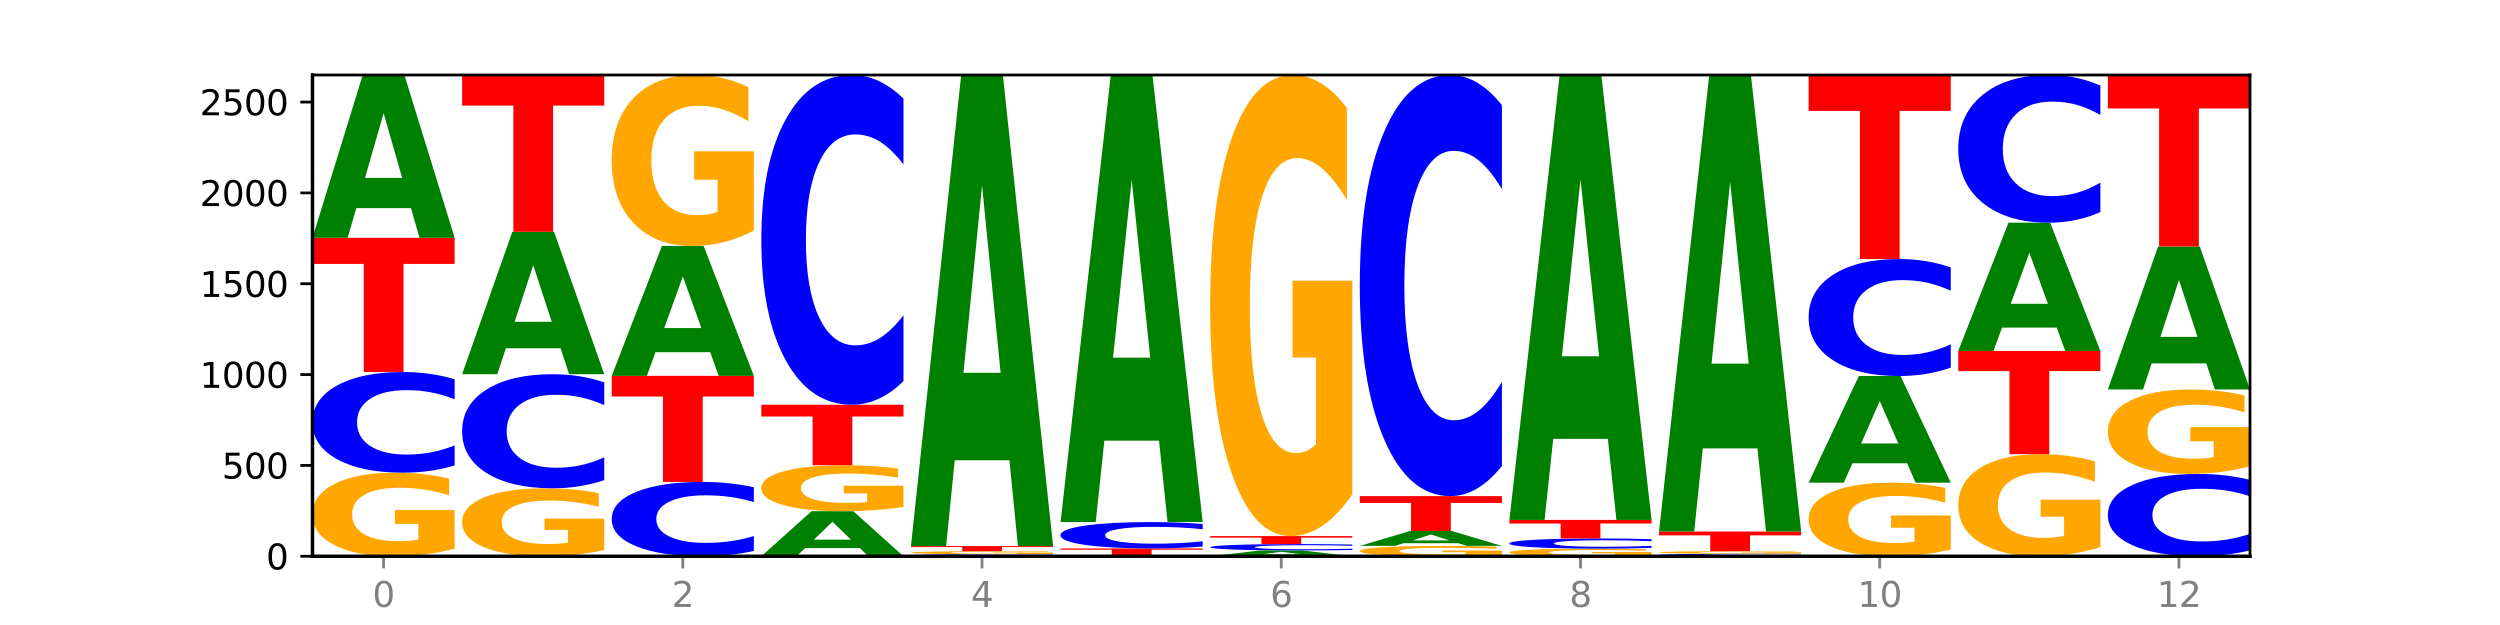
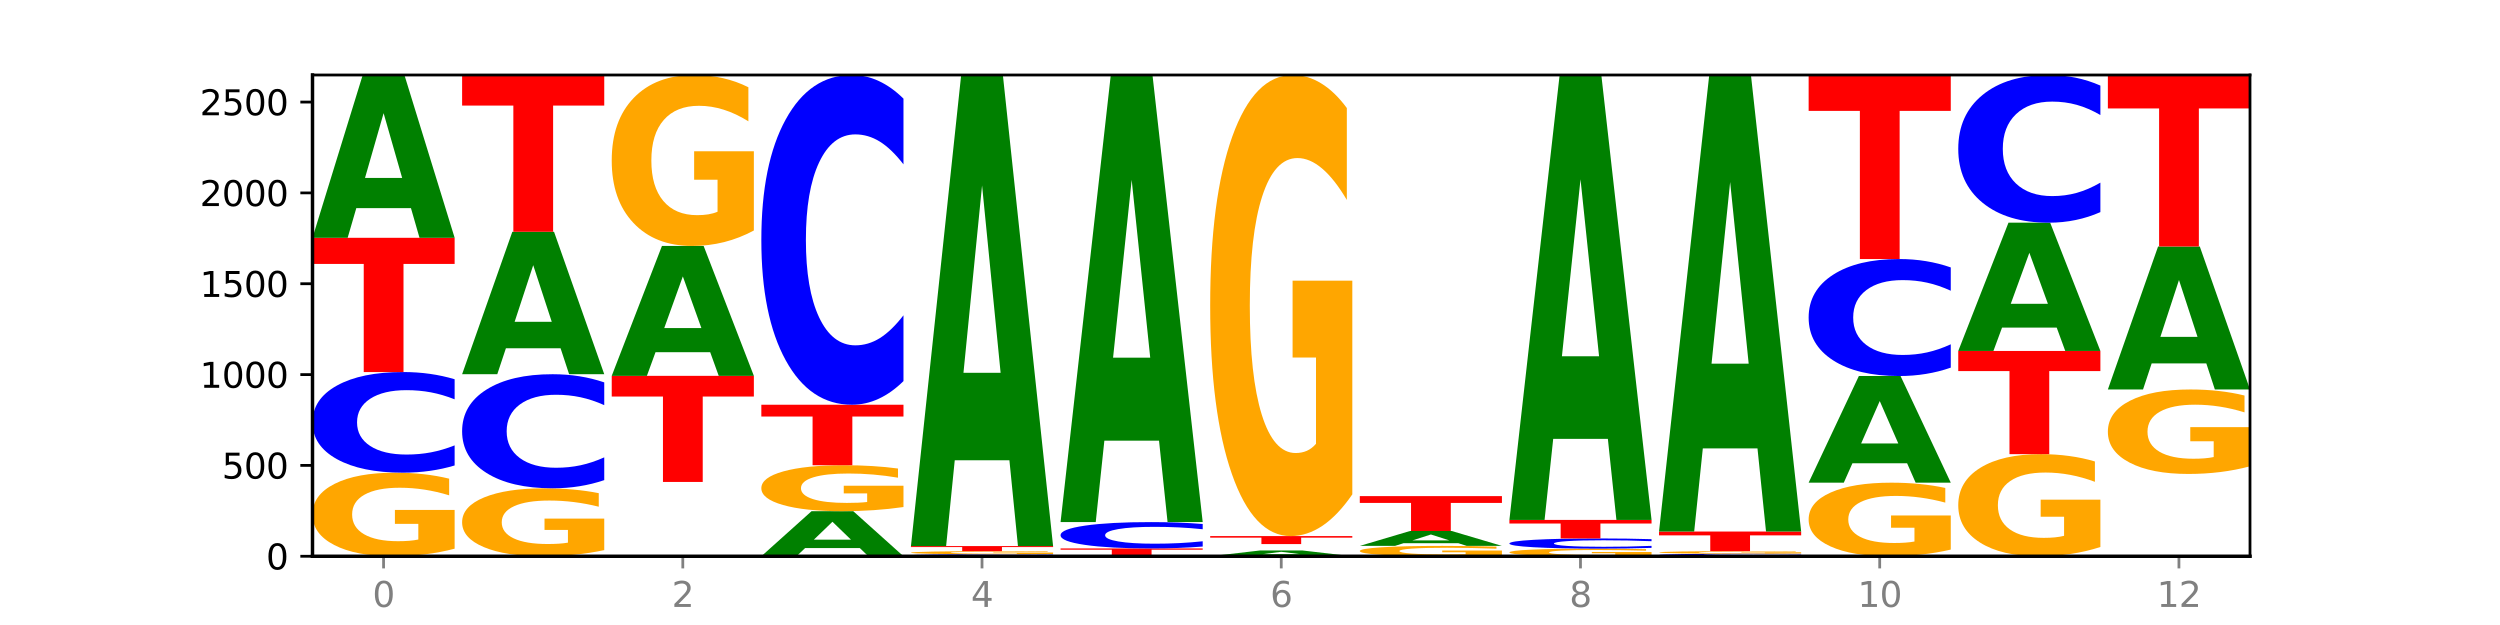
<svg xmlns="http://www.w3.org/2000/svg" xmlns:xlink="http://www.w3.org/1999/xlink" width="720pt" height="180pt" viewBox="0 0 720 180" version="1.1">
  <defs>
    <style type="text/css">*{stroke-linejoin: round; stroke-linecap: butt}</style>
  </defs>
  <g id="figure_1">
    <g id="patch_1">
      <path d="M 0 180  L 720 180  L 720 0  L 0 0  z " style="fill: #ffffff" />
    </g>
    <g id="axes_1">
      <g id="patch_2">
        <path d="M 90 160.2  L 648 160.2  L 648 21.6  L 90 21.6  z " style="fill: #ffffff" />
      </g>
      <g id="line2d_1">
        <path d="M 90 160.2  L 648 160.2  " clip-path="url(#pb0081d7d45)" style="fill: none; stroke: #000000; stroke-width: 0.5; stroke-linecap: square" />
      </g>
      <g id="patch_3">
        <path d="M 130.934 158.022  Q 126.806 159.111 122.366 159.658  Q 117.926 160.2 113.192 160.2  Q 102.495 160.2 96.247 156.958  Q 90 153.717 90 148.173  Q 90 142.565 96.358 139.349  Q 102.724 136.132 113.797 136.132  Q 118.063 136.132 121.971 136.57  Q 125.889 137.002 129.356 137.857  L 129.356 142.655  Q 125.779 141.556 122.237 141.014  Q 118.696 140.467 115.137 140.467  Q 108.55 140.467 104.981 142.466  Q 101.412 144.46 101.412 148.173  Q 101.412 151.853 104.853 153.861  Q 108.293 155.865 114.623 155.865  Q 116.348 155.865 117.825 155.75  Q 119.302 155.631 120.476 155.382  L 120.476 150.878  L 113.733 150.878  L 113.733 146.866  L 130.934 146.866  L 130.934 158.022  z " clip-path="url(#pb0081d7d45)" style="fill: #ffa600" />
      </g>
      <g id="patch_4">
        <path d="M 130.934 134.054  Q 127.51 135.084 123.808 135.605  Q 120.105 136.132 116.073 136.132  Q 104.047 136.132 97.024 132.228  Q 90 128.324 90 121.648  Q 90 114.948 97.024 111.05  Q 104.047 107.146 116.073 107.146  Q 120.105 107.146 123.808 107.673  Q 127.51 108.194 130.934 109.224  L 130.934 115.002  Q 127.479 113.636 124.127 113.002  Q 120.776 112.367 117.073 112.367  Q 110.431 112.367 106.625 114.84  Q 102.83 117.307 102.83 121.648  Q 102.83 125.971 106.625 128.444  Q 110.431 130.911 117.073 130.911  Q 120.776 130.911 124.127 130.276  Q 127.479 129.635 130.934 128.27  L 130.934 134.054  z " clip-path="url(#pb0081d7d45)" style="fill: #0000ff" />
      </g>
      <g id="patch_5">
        <path d="M 90 68.48  L 130.934 68.48  L 130.934 76.021  L 116.208 76.021  L 116.208 107.146  L 104.755 107.146  L 104.755 76.021  L 90 76.021  L 90 68.48  z " clip-path="url(#pb0081d7d45)" style="fill: #ff0000" />
      </g>
      <g id="patch_6">
        <path d="M 118.355 59.94  L 102.613 59.94  L 100.127 68.48  L 90 68.48  L 104.462 21.6  L 116.472 21.6  L 130.934 68.48  L 120.816 68.48  L 118.355 59.94  z M 105.123 51.239  L 115.819 51.239  L 110.48 32.592  L 105.123 51.239  z " clip-path="url(#pb0081d7d45)" style="fill: #008000" />
      </g>
      <g id="patch_7">
        <path d="M 174.023 158.43  Q 169.895 159.315 165.455 159.759  Q 161.014 160.2 156.281 160.2  Q 145.584 160.2 139.336 157.564  Q 133.089 154.929 133.089 150.422  Q 133.089 145.862 139.446 143.247  Q 145.813 140.632 156.886 140.632  Q 161.152 140.632 165.06 140.987  Q 168.977 141.339 172.445 142.034  L 172.445 145.935  Q 168.867 145.042 165.326 144.601  Q 161.785 144.157 158.226 144.157  Q 151.639 144.157 148.07 145.781  Q 144.501 147.402 144.501 150.422  Q 144.501 153.413 147.941 155.046  Q 151.382 156.675 157.712 156.675  Q 159.437 156.675 160.914 156.582  Q 162.391 156.485 163.565 156.283  L 163.565 152.621  L 156.822 152.621  L 156.822 149.359  L 174.023 149.359  L 174.023 158.43  z " clip-path="url(#pb0081d7d45)" style="fill: #ffa600" />
      </g>
      <g id="patch_8">
        <path d="M 174.023 138.276  Q 170.599 139.444 166.897 140.034  Q 163.194 140.632 159.161 140.632  Q 147.136 140.632 140.112 136.206  Q 133.089 131.781 133.089 124.213  Q 133.089 116.618 140.112 112.199  Q 147.136 107.774 159.161 107.774  Q 163.194 107.774 166.897 108.371  Q 170.599 108.962 174.023 110.129  L 174.023 116.679  Q 170.568 115.131 167.216 114.412  Q 163.864 113.692 160.162 113.692  Q 153.52 113.692 149.714 116.496  Q 145.919 119.292 145.919 124.213  Q 145.919 129.113 149.714 131.917  Q 153.52 134.713 160.162 134.713  Q 163.864 134.713 167.216 133.994  Q 170.568 133.267 174.023 131.72  L 174.023 138.276  z " clip-path="url(#pb0081d7d45)" style="fill: #0000ff" />
      </g>
      <g id="patch_9">
        <path d="M 161.444 100.301  L 145.701 100.301  L 143.216 107.774  L 133.089 107.774  L 147.551 66.754  L 159.561 66.754  L 174.023 107.774  L 163.905 107.774  L 161.444 100.301  z M 148.212 92.688  L 158.908 92.688  L 153.569 76.371  L 148.212 92.688  z " clip-path="url(#pb0081d7d45)" style="fill: #008000" />
      </g>
      <g id="patch_10">
        <path d="M 133.089 21.6  L 174.023 21.6  L 174.023 30.406  L 159.296 30.406  L 159.296 66.754  L 147.844 66.754  L 147.844 30.406  L 133.089 30.406  L 133.089 21.6  z " clip-path="url(#pb0081d7d45)" style="fill: #ff0000" />
      </g>
      <g id="patch_11">
-         <path d="M 217.112 158.666  Q 213.688 159.426 209.985 159.811  Q 206.283 160.2 202.25 160.2  Q 190.225 160.2 183.201 157.318  Q 176.178 154.436 176.178 149.507  Q 176.178 144.56 183.201 141.683  Q 190.225 138.8 202.25 138.8  Q 206.283 138.8 209.985 139.189  Q 213.688 139.574 217.112 140.334  L 217.112 144.6  Q 213.657 143.592 210.305 143.124  Q 206.953 142.655 203.251 142.655  Q 196.609 142.655 192.803 144.481  Q 189.008 146.302 189.008 149.507  Q 189.008 152.698 192.803 154.524  Q 196.609 156.345 203.251 156.345  Q 206.953 156.345 210.305 155.877  Q 213.657 155.404 217.112 154.396  L 217.112 158.666  z " clip-path="url(#pb0081d7d45)" style="fill: #0000ff" />
-       </g>
+         </g>
      <g id="patch_12">
        <path d="M 176.178 108.245  L 217.112 108.245  L 217.112 114.204  L 202.385 114.204  L 202.385 138.8  L 190.933 138.8  L 190.933 114.204  L 176.178 114.204  L 176.178 108.245  z " clip-path="url(#pb0081d7d45)" style="fill: #ff0000" />
      </g>
      <g id="patch_13">
        <path d="M 204.533 101.43  L 188.79 101.43  L 186.304 108.245  L 176.178 108.245  L 190.64 70.835  L 202.65 70.835  L 217.112 108.245  L 206.993 108.245  L 204.533 101.43  z M 191.301 94.486  L 201.997 94.486  L 196.657 79.606  L 191.301 94.486  z " clip-path="url(#pb0081d7d45)" style="fill: #008000" />
      </g>
      <g id="patch_14">
        <path d="M 217.112 66.38  Q 212.984 68.607 208.543 69.726  Q 204.103 70.835 199.369 70.835  Q 188.673 70.835 182.425 64.204  Q 176.178 57.573 176.178 46.233  Q 176.178 34.76 182.535 28.18  Q 188.902 21.6 199.975 21.6  Q 204.241 21.6 208.149 22.495  Q 212.066 23.38 215.534 25.129  L 215.534 34.943  Q 211.956 32.696 208.415 31.587  Q 204.874 30.469 201.314 30.469  Q 194.727 30.469 191.159 34.557  Q 187.59 38.635 187.59 46.233  Q 187.59 53.759 191.03 57.867  Q 194.471 61.966 200.801 61.966  Q 202.525 61.966 204.002 61.732  Q 205.479 61.488 206.654 60.98  L 206.654 51.765  L 199.911 51.765  L 199.911 43.558  L 217.112 43.558  L 217.112 66.38  z " clip-path="url(#pb0081d7d45)" style="fill: #ffa600" />
      </g>
      <g id="patch_15">
        <path d="M 247.622 157.836  L 231.879 157.836  L 229.393 160.2  L 219.266 160.2  L 233.729 147.224  L 245.739 147.224  L 260.201 160.2  L 250.082 160.2  L 247.622 157.836  z M 234.39 155.428  L 245.086 155.428  L 239.746 150.267  L 234.39 155.428  z " clip-path="url(#pb0081d7d45)" style="fill: #008000" />
      </g>
      <g id="patch_16">
        <path d="M 260.201 146.027  Q 256.072 146.625 251.632 146.926  Q 247.192 147.224 242.458 147.224  Q 231.761 147.224 225.514 145.441  Q 219.266 143.659 219.266 140.61  Q 219.266 137.525 225.624 135.756  Q 231.991 133.987 243.064 133.987  Q 247.33 133.987 251.238 134.227  Q 255.155 134.465 258.623 134.936  L 258.623 137.574  Q 255.045 136.97 251.504 136.672  Q 247.963 136.371 244.403 136.371  Q 237.816 136.371 234.248 137.471  Q 230.679 138.567 230.679 140.61  Q 230.679 142.633 234.119 143.738  Q 237.559 144.84 243.889 144.84  Q 245.614 144.84 247.091 144.777  Q 248.568 144.711 249.742 144.575  L 249.742 142.097  L 243 142.097  L 243 139.89  L 260.201 139.89  L 260.201 146.027  z " clip-path="url(#pb0081d7d45)" style="fill: #ffa600" />
      </g>
      <g id="patch_17">
        <path d="M 219.266 116.564  L 260.201 116.564  L 260.201 119.962  L 245.474 119.962  L 245.474 133.987  L 234.022 133.987  L 234.022 119.962  L 219.266 119.962  L 219.266 116.564  z " clip-path="url(#pb0081d7d45)" style="fill: #ff0000" />
      </g>
      <g id="patch_18">
        <path d="M 260.201 109.757  Q 256.777 113.131 253.074 114.838  Q 249.372 116.564 245.339 116.564  Q 233.313 116.564 226.29 103.774  Q 219.266 90.984 219.266 69.111  Q 219.266 47.16 226.29 34.39  Q 233.313 21.6 245.339 21.6  Q 249.372 21.6 253.074 23.326  Q 256.777 25.033 260.201 28.407  L 260.201 47.337  Q 256.746 42.864 253.394 40.785  Q 250.042 38.706 246.339 38.706  Q 239.697 38.706 235.892 46.807  Q 232.096 54.889 232.096 69.111  Q 232.096 83.274 235.892 91.376  Q 239.697 99.458 246.339 99.458  Q 250.042 99.458 253.394 97.379  Q 256.746 95.28 260.201 90.807  L 260.201 109.757  z " clip-path="url(#pb0081d7d45)" style="fill: #0000ff" />
      </g>
      <g id="patch_19">
        <path d="M 303.29 160.159  Q 299.865 160.179 296.163 160.19  Q 292.46 160.2 288.428 160.2  Q 276.402 160.2 269.379 160.122  Q 262.355 160.045 262.355 159.912  Q 262.355 159.779 269.379 159.702  Q 276.402 159.624 288.428 159.624  Q 292.46 159.624 296.163 159.635  Q 299.865 159.645 303.29 159.666  L 303.29 159.78  Q 299.835 159.753 296.483 159.741  Q 293.131 159.728 289.428 159.728  Q 282.786 159.728 278.981 159.777  Q 275.185 159.826 275.185 159.912  Q 275.185 159.998 278.981 160.047  Q 282.786 160.096 289.428 160.096  Q 293.131 160.096 296.483 160.084  Q 299.835 160.071 303.29 160.044  L 303.29 160.159  z " clip-path="url(#pb0081d7d45)" style="fill: #0000ff" />
      </g>
      <g id="patch_20">
        <path d="M 303.29 159.544  Q 299.161 159.584 294.721 159.604  Q 290.281 159.624 285.547 159.624  Q 274.85 159.624 268.603 159.505  Q 262.355 159.385 262.355 159.18  Q 262.355 158.973 268.713 158.854  Q 275.08 158.735 286.153 158.735  Q 290.418 158.735 294.327 158.751  Q 298.244 158.767 301.712 158.799  L 301.712 158.976  Q 298.134 158.935 294.593 158.915  Q 291.051 158.895 287.492 158.895  Q 280.905 158.895 277.336 158.969  Q 273.768 159.043 273.768 159.18  Q 273.768 159.316 277.208 159.39  Q 280.648 159.464 286.978 159.464  Q 288.703 159.464 290.18 159.46  Q 291.657 159.456 292.831 159.446  L 292.831 159.28  L 286.088 159.28  L 286.088 159.132  L 303.29 159.132  L 303.29 159.544  z " clip-path="url(#pb0081d7d45)" style="fill: #ffa600" />
      </g>
      <g id="patch_21">
        <path d="M 262.355 157.27  L 303.29 157.27  L 303.29 157.556  L 288.563 157.556  L 288.563 158.735  L 277.111 158.735  L 277.111 157.556  L 262.355 157.556  L 262.355 157.27  z " clip-path="url(#pb0081d7d45)" style="fill: #ff0000" />
      </g>
      <g id="patch_22">
        <path d="M 290.71 132.555  L 274.968 132.555  L 272.482 157.27  L 262.355 157.27  L 276.817 21.6  L 288.827 21.6  L 303.29 157.27  L 293.171 157.27  L 290.71 132.555  z M 277.479 107.375  L 288.175 107.375  L 282.835 53.409  L 277.479 107.375  z " clip-path="url(#pb0081d7d45)" style="fill: #008000" />
      </g>
      <g id="patch_23">
        <path d="M 346.378 160.167  Q 342.25 160.183 337.81 160.192  Q 333.37 160.2 328.636 160.2  Q 317.939 160.2 311.692 160.151  Q 305.444 160.101 305.444 160.017  Q 305.444 159.932 311.802 159.883  Q 318.168 159.834 329.241 159.834  Q 333.507 159.834 337.415 159.84  Q 341.333 159.847 344.8 159.86  L 344.8 159.933  Q 341.223 159.916 337.681 159.908  Q 334.14 159.9 330.581 159.9  Q 323.994 159.9 320.425 159.93  Q 316.856 159.96 316.856 160.017  Q 316.856 160.073 320.297 160.104  Q 323.737 160.134 330.067 160.134  Q 331.792 160.134 333.269 160.132  Q 334.746 160.13 335.92 160.127  L 335.92 160.058  L 329.177 160.058  L 329.177 159.997  L 346.378 159.997  L 346.378 160.167  z " clip-path="url(#pb0081d7d45)" style="fill: #ffa600" />
      </g>
      <g id="patch_24">
        <path d="M 305.444 157.95  L 346.378 157.95  L 346.378 158.318  L 331.652 158.318  L 331.652 159.834  L 320.199 159.834  L 320.199 158.318  L 305.444 158.318  L 305.444 157.95  z " clip-path="url(#pb0081d7d45)" style="fill: #ff0000" />
      </g>
      <g id="patch_25">
        <path d="M 346.378 157.406  Q 342.954 157.676 339.252 157.812  Q 335.549 157.95 331.517 157.95  Q 319.491 157.95 312.468 156.928  Q 305.444 155.907 305.444 154.159  Q 305.444 152.406 312.468 151.385  Q 319.491 150.364 331.517 150.364  Q 335.549 150.364 339.252 150.501  Q 342.954 150.638 346.378 150.907  L 346.378 152.42  Q 342.923 152.062 339.571 151.896  Q 336.22 151.73 332.517 151.73  Q 325.875 151.73 322.069 152.377  Q 318.274 153.023 318.274 154.159  Q 318.274 155.291 322.069 155.938  Q 325.875 156.584 332.517 156.584  Q 336.22 156.584 339.571 156.417  Q 342.923 156.25 346.378 155.892  L 346.378 157.406  z " clip-path="url(#pb0081d7d45)" style="fill: #0000ff" />
      </g>
      <g id="patch_26">
        <path d="M 333.799 126.907  L 318.057 126.907  L 315.571 150.364  L 305.444 150.364  L 319.906 21.6  L 331.916 21.6  L 346.378 150.364  L 336.26 150.364  L 333.799 126.907  z M 320.567 103.009  L 331.263 103.009  L 325.924 51.79  L 320.567 103.009  z " clip-path="url(#pb0081d7d45)" style="fill: #008000" />
      </g>
      <g id="patch_27">
        <path d="M 376.888 159.895  L 361.145 159.895  L 358.66 160.2  L 348.533 160.2  L 362.995 158.526  L 375.005 158.526  L 389.467 160.2  L 379.349 160.2  L 376.888 159.895  z M 363.656 159.584  L 374.352 159.584  L 369.013 158.918  L 363.656 159.584  z " clip-path="url(#pb0081d7d45)" style="fill: #008000" />
      </g>
      <g id="patch_28">
-         <path d="M 389.467 158.394  Q 386.043 158.46 382.341 158.492  Q 378.638 158.526 374.605 158.526  Q 362.58 158.526 355.556 158.279  Q 348.533 158.032 348.533 157.611  Q 348.533 157.187 355.556 156.941  Q 362.58 156.694 374.605 156.694  Q 378.638 156.694 382.341 156.728  Q 386.043 156.761 389.467 156.826  L 389.467 157.191  Q 386.012 157.105 382.66 157.064  Q 379.308 157.024 375.606 157.024  Q 368.964 157.024 365.158 157.181  Q 361.363 157.336 361.363 157.611  Q 361.363 157.884 365.158 158.04  Q 368.964 158.196 375.606 158.196  Q 379.308 158.196 382.66 158.156  Q 386.012 158.115 389.467 158.029  L 389.467 158.394  z " clip-path="url(#pb0081d7d45)" style="fill: #0000ff" />
-       </g>
+         </g>
      <g id="patch_29">
        <path d="M 348.533 154.392  L 389.467 154.392  L 389.467 154.841  L 374.74 154.841  L 374.74 156.694  L 363.288 156.694  L 363.288 154.841  L 348.533 154.841  L 348.533 154.392  z " clip-path="url(#pb0081d7d45)" style="fill: #ff0000" />
      </g>
      <g id="patch_30">
        <path d="M 389.467 142.378  Q 385.339 148.385 380.899 151.402  Q 376.458 154.392 371.725 154.392  Q 361.028 154.392 354.78 136.507  Q 348.533 118.623 348.533 88.037  Q 348.533 57.095 354.89 39.348  Q 361.257 21.6 372.33 21.6  Q 376.596 21.6 380.504 24.014  Q 384.421 26.4 387.889 31.118  L 387.889 57.589  Q 384.311 51.527 380.77 48.537  Q 377.229 45.52 373.67 45.52  Q 367.083 45.52 363.514 56.547  Q 359.945 67.547 359.945 88.037  Q 359.945 108.336 363.386 119.418  Q 366.826 130.473 373.156 130.473  Q 374.881 130.473 376.358 129.842  Q 377.835 129.183 379.009 127.812  L 379.009 102.96  L 372.266 102.96  L 372.266 80.823  L 389.467 80.823  L 389.467 142.378  z " clip-path="url(#pb0081d7d45)" style="fill: #ffa600" />
      </g>
      <g id="patch_31">
        <path d="M 432.556 159.93  Q 428.428 160.065 423.987 160.133  Q 419.547 160.2 414.813 160.2  Q 404.117 160.2 397.869 159.798  Q 391.622 159.397 391.622 158.71  Q 391.622 158.015 397.979 157.616  Q 404.346 157.218 415.419 157.218  Q 419.685 157.218 423.593 157.272  Q 427.51 157.325 430.978 157.431  L 430.978 158.026  Q 427.4 157.89 423.859 157.823  Q 420.318 157.755 416.758 157.755  Q 410.171 157.755 406.603 158.003  Q 403.034 158.25 403.034 158.71  Q 403.034 159.166 406.474 159.415  Q 409.915 159.663 416.245 159.663  Q 417.969 159.663 419.446 159.649  Q 420.923 159.634 422.098 159.603  L 422.098 159.045  L 415.355 159.045  L 415.355 158.548  L 432.556 158.548  L 432.556 159.93  z " clip-path="url(#pb0081d7d45)" style="fill: #ffa600" />
      </g>
      <g id="patch_32">
        <path d="M 419.977 156.436  L 404.234 156.436  L 401.749 157.218  L 391.622 157.218  L 406.084 152.927  L 418.094 152.927  L 432.556 157.218  L 422.437 157.218  L 419.977 156.436  z M 406.745 155.64  L 417.441 155.64  L 412.101 153.933  L 406.745 155.64  z " clip-path="url(#pb0081d7d45)" style="fill: #008000" />
      </g>
      <g id="patch_33">
        <path d="M 391.622 142.882  L 432.556 142.882  L 432.556 144.841  L 417.829 144.841  L 417.829 152.927  L 406.377 152.927  L 406.377 144.841  L 391.622 144.841  L 391.622 142.882  z " clip-path="url(#pb0081d7d45)" style="fill: #ff0000" />
      </g>
      <g id="patch_34">
-         <path d="M 432.556 134.188  Q 429.132 138.497 425.429 140.677  Q 421.727 142.882 417.694 142.882  Q 405.669 142.882 398.645 126.547  Q 391.622 110.212 391.622 82.278  Q 391.622 54.244 398.645 37.935  Q 405.669 21.6 417.694 21.6  Q 421.727 21.6 425.429 23.805  Q 429.132 25.984 432.556 30.293  L 432.556 54.47  Q 429.101 48.757 425.749 46.102  Q 422.397 43.446 418.695 43.446  Q 412.053 43.446 408.247 53.793  Q 404.452 64.115 404.452 82.278  Q 404.452 100.367 408.247 110.713  Q 412.053 121.035 418.695 121.035  Q 422.397 121.035 425.749 118.38  Q 429.101 115.699 432.556 109.987  L 432.556 134.188  z " clip-path="url(#pb0081d7d45)" style="fill: #0000ff" />
-       </g>
+         </g>
      <g id="patch_35">
        <path d="M 475.645 160.001  Q 471.516 160.101 467.076 160.151  Q 462.636 160.2 457.902 160.2  Q 447.205 160.2 440.958 159.904  Q 434.71 159.608 434.71 159.102  Q 434.71 158.59 441.068 158.296  Q 447.435 158.002 458.508 158.002  Q 462.774 158.002 466.682 158.042  Q 470.599 158.082 474.067 158.16  L 474.067 158.598  Q 470.489 158.498 466.948 158.448  Q 463.407 158.398 459.847 158.398  Q 453.26 158.398 449.692 158.581  Q 446.123 158.763 446.123 159.102  Q 446.123 159.438 449.563 159.621  Q 453.003 159.804 459.333 159.804  Q 461.058 159.804 462.535 159.794  Q 464.012 159.783 465.186 159.76  L 465.186 159.349  L 458.444 159.349  L 458.444 158.983  L 475.645 158.983  L 475.645 160.001  z " clip-path="url(#pb0081d7d45)" style="fill: #ffa600" />
      </g>
      <g id="patch_36">
        <path d="M 475.645 157.792  Q 472.221 157.897 468.518 157.949  Q 464.816 158.002 460.783 158.002  Q 448.757 158.002 441.734 157.608  Q 434.71 157.213 434.71 156.538  Q 434.71 155.861 441.734 155.467  Q 448.757 155.072 460.783 155.072  Q 464.816 155.072 468.518 155.126  Q 472.221 155.178 475.645 155.283  L 475.645 155.867  Q 472.19 155.729 468.838 155.664  Q 465.486 155.6 461.783 155.6  Q 455.142 155.6 451.336 155.85  Q 447.54 156.1 447.54 156.538  Q 447.54 156.975 451.336 157.225  Q 455.142 157.475 461.783 157.475  Q 465.486 157.475 468.838 157.411  Q 472.19 157.346 475.645 157.208  L 475.645 157.792  z " clip-path="url(#pb0081d7d45)" style="fill: #0000ff" />
      </g>
      <g id="patch_37">
        <path d="M 434.71 149.736  L 475.645 149.736  L 475.645 150.776  L 460.918 150.776  L 460.918 155.072  L 449.466 155.072  L 449.466 150.776  L 434.71 150.776  L 434.71 149.736  z " clip-path="url(#pb0081d7d45)" style="fill: #ff0000" />
      </g>
      <g id="patch_38">
        <path d="M 463.066 126.393  L 447.323 126.393  L 444.837 149.736  L 434.71 149.736  L 449.173 21.6  L 461.183 21.6  L 475.645 149.736  L 465.526 149.736  L 463.066 126.393  z M 449.834 102.612  L 460.53 102.612  L 455.19 51.643  L 449.834 102.612  z " clip-path="url(#pb0081d7d45)" style="fill: #008000" />
      </g>
      <g id="patch_39">
        <path d="M 518.734 160.147  Q 515.31 160.174 511.607 160.187  Q 507.904 160.2 503.872 160.2  Q 491.846 160.2 484.823 160.101  Q 477.799 160.003 477.799 159.834  Q 477.799 159.665 484.823 159.566  Q 491.846 159.467 503.872 159.467  Q 507.904 159.467 511.607 159.481  Q 515.31 159.494 518.734 159.52  L 518.734 159.666  Q 515.279 159.632 511.927 159.615  Q 508.575 159.599 504.872 159.599  Q 498.23 159.599 494.425 159.662  Q 490.629 159.724 490.629 159.834  Q 490.629 159.943 494.425 160.006  Q 498.23 160.068 504.872 160.068  Q 508.575 160.068 511.927 160.052  Q 515.279 160.036 518.734 160.001  L 518.734 160.147  z " clip-path="url(#pb0081d7d45)" style="fill: #0000ff" />
      </g>
      <g id="patch_40">
        <path d="M 518.734 159.401  Q 514.605 159.434 510.165 159.451  Q 505.725 159.467 500.991 159.467  Q 490.294 159.467 484.047 159.369  Q 477.799 159.27 477.799 159.101  Q 477.799 158.931 484.157 158.833  Q 490.524 158.735 501.597 158.735  Q 505.862 158.735 509.771 158.748  Q 513.688 158.761 517.156 158.787  L 517.156 158.934  Q 513.578 158.9 510.037 158.884  Q 506.495 158.867 502.936 158.867  Q 496.349 158.867 492.78 158.928  Q 489.212 158.988 489.212 159.101  Q 489.212 159.213 492.652 159.275  Q 496.092 159.336 502.422 159.336  Q 504.147 159.336 505.624 159.332  Q 507.101 159.328 508.275 159.321  L 508.275 159.184  L 501.532 159.184  L 501.532 159.062  L 518.734 159.062  L 518.734 159.401  z " clip-path="url(#pb0081d7d45)" style="fill: #ffa600" />
      </g>
      <g id="patch_41">
        <path d="M 477.799 153.084  L 518.734 153.084  L 518.734 154.186  L 504.007 154.186  L 504.007 158.735  L 492.555 158.735  L 492.555 154.186  L 477.799 154.186  L 477.799 153.084  z " clip-path="url(#pb0081d7d45)" style="fill: #ff0000" />
      </g>
      <g id="patch_42">
        <path d="M 506.154 129.132  L 490.412 129.132  L 487.926 153.084  L 477.799 153.084  L 492.261 21.6  L 504.271 21.6  L 518.734 153.084  L 508.615 153.084  L 506.154 129.132  z M 492.923 104.729  L 503.619 104.729  L 498.279 52.428  L 492.923 104.729  z " clip-path="url(#pb0081d7d45)" style="fill: #008000" />
      </g>
      <g id="patch_43">
        <path d="M 561.822 158.283  Q 557.694 159.241 553.254 159.723  Q 548.814 160.2 544.08 160.2  Q 533.383 160.2 527.136 157.346  Q 520.888 154.492 520.888 149.611  Q 520.888 144.674 527.246 141.842  Q 533.612 139.01 544.685 139.01  Q 548.951 139.01 552.859 139.395  Q 556.777 139.776 560.244 140.529  L 560.244 144.753  Q 556.667 143.785 553.125 143.308  Q 549.584 142.827 546.025 142.827  Q 539.438 142.827 535.869 144.586  Q 532.3 146.342 532.3 149.611  Q 532.3 152.851 535.741 154.619  Q 539.181 156.383 545.511 156.383  Q 547.236 156.383 548.713 156.282  Q 550.19 156.177 551.364 155.958  L 551.364 151.993  L 544.621 151.993  L 544.621 148.46  L 561.822 148.46  L 561.822 158.283  z " clip-path="url(#pb0081d7d45)" style="fill: #ffa600" />
      </g>
      <g id="patch_44">
        <path d="M 549.243 133.415  L 533.501 133.415  L 531.015 139.01  L 520.888 139.01  L 535.35 108.297  L 547.36 108.297  L 561.822 139.01  L 551.704 139.01  L 549.243 133.415  z M 536.011 127.715  L 546.707 127.715  L 541.368 115.498  L 536.011 127.715  z " clip-path="url(#pb0081d7d45)" style="fill: #008000" />
      </g>
      <g id="patch_45">
        <path d="M 561.822 105.882  Q 558.398 107.079 554.696 107.684  Q 550.993 108.297 546.961 108.297  Q 534.935 108.297 527.912 103.759  Q 520.888 99.221 520.888 91.46  Q 520.888 83.671 527.912 79.14  Q 534.935 74.602 546.961 74.602  Q 550.993 74.602 554.696 75.214  Q 558.398 75.82 561.822 77.017  L 561.822 83.734  Q 558.367 82.147 555.015 81.409  Q 551.664 80.671 547.961 80.671  Q 541.319 80.671 537.513 83.546  Q 533.718 86.414 533.718 91.46  Q 533.718 96.485 537.513 99.36  Q 541.319 102.228 547.961 102.228  Q 551.664 102.228 555.015 101.49  Q 558.367 100.745 561.822 99.158  L 561.822 105.882  z " clip-path="url(#pb0081d7d45)" style="fill: #0000ff" />
      </g>
      <g id="patch_46">
        <path d="M 520.888 21.6  L 561.822 21.6  L 561.822 31.937  L 547.096 31.937  L 547.096 74.602  L 535.643 74.602  L 535.643 31.937  L 520.888 31.937  L 520.888 21.6  z " clip-path="url(#pb0081d7d45)" style="fill: #ff0000" />
      </g>
      <g id="patch_47">
        <path d="M 604.911 157.54  Q 600.783 158.87 596.343 159.538  Q 591.902 160.2 587.169 160.2  Q 576.472 160.2 570.224 156.24  Q 563.977 152.279 563.977 145.507  Q 563.977 138.655 570.334 134.725  Q 576.701 130.795 587.774 130.795  Q 592.04 130.795 595.948 131.33  Q 599.865 131.858 603.333 132.903  L 603.333 138.764  Q 599.755 137.422 596.214 136.76  Q 592.673 136.092 589.114 136.092  Q 582.527 136.092 578.958 138.534  Q 575.389 140.969 575.389 145.507  Q 575.389 150.002 578.83 152.456  Q 582.27 154.903 588.6 154.903  Q 590.325 154.903 591.802 154.764  Q 593.279 154.618 594.453 154.314  L 594.453 148.811  L 587.71 148.811  L 587.71 143.909  L 604.911 143.909  L 604.911 157.54  z " clip-path="url(#pb0081d7d45)" style="fill: #ffa600" />
      </g>
      <g id="patch_48">
        <path d="M 563.977 101.077  L 604.911 101.077  L 604.911 106.873  L 590.184 106.873  L 590.184 130.795  L 578.732 130.795  L 578.732 106.873  L 563.977 106.873  L 563.977 101.077  z " clip-path="url(#pb0081d7d45)" style="fill: #ff0000" />
      </g>
      <g id="patch_49">
        <path d="M 592.332 94.347  L 576.589 94.347  L 574.104 101.077  L 563.977 101.077  L 578.439 64.137  L 590.449 64.137  L 604.911 101.077  L 594.793 101.077  L 592.332 94.347  z M 579.1 87.492  L 589.796 87.492  L 584.457 72.798  L 579.1 87.492  z " clip-path="url(#pb0081d7d45)" style="fill: #008000" />
      </g>
      <g id="patch_50">
        <path d="M 604.911 61.088  Q 601.487 62.6 597.785 63.364  Q 594.082 64.137 590.049 64.137  Q 578.024 64.137 571 58.408  Q 563.977 52.679 563.977 42.882  Q 563.977 33.049 571 27.329  Q 578.024 21.6 590.049 21.6  Q 594.082 21.6 597.785 22.373  Q 601.487 23.138 604.911 24.649  L 604.911 33.128  Q 601.456 31.125 598.104 30.194  Q 594.752 29.262 591.05 29.262  Q 584.408 29.262 580.602 32.891  Q 576.807 36.511 576.807 42.882  Q 576.807 49.226 580.602 52.855  Q 584.408 56.475 591.05 56.475  Q 594.752 56.475 598.104 55.544  Q 601.456 54.604 604.911 52.6  L 604.911 61.088  z " clip-path="url(#pb0081d7d45)" style="fill: #0000ff" />
      </g>
      <g id="patch_51">
-         <path d="M 648 158.501  Q 644.576 159.343 640.873 159.769  Q 637.171 160.2 633.138 160.2  Q 621.113 160.2 614.089 157.008  Q 607.066 153.816 607.066 148.356  Q 607.066 142.878 614.089 139.691  Q 621.113 136.498 633.138 136.498  Q 637.171 136.498 640.873 136.929  Q 644.576 137.355 648 138.197  L 648 142.922  Q 644.545 141.806 641.193 141.287  Q 637.841 140.768 634.139 140.768  Q 627.497 140.768 623.691 142.79  Q 619.896 144.807 619.896 148.356  Q 619.896 151.891 623.691 153.913  Q 627.497 155.931 634.139 155.931  Q 637.841 155.931 641.193 155.412  Q 644.545 154.888 648 153.772  L 648 158.501  z " clip-path="url(#pb0081d7d45)" style="fill: #0000ff" />
-       </g>
+         </g>
      <g id="patch_52">
        <path d="M 648 134.297  Q 643.872 135.398 639.431 135.95  Q 634.991 136.498 630.257 136.498  Q 619.561 136.498 613.313 133.222  Q 607.066 129.945 607.066 124.341  Q 607.066 118.672 613.423 115.42  Q 619.79 112.169 630.863 112.169  Q 635.129 112.169 639.037 112.611  Q 642.954 113.048 646.422 113.913  L 646.422 118.763  Q 642.844 117.652 639.303 117.104  Q 635.762 116.551 632.202 116.551  Q 625.615 116.551 622.047 118.572  Q 618.478 120.587 618.478 124.341  Q 618.478 128.06 621.918 130.09  Q 625.359 132.116 631.689 132.116  Q 633.413 132.116 634.89 132  Q 636.367 131.88 637.542 131.628  L 637.542 127.075  L 630.799 127.075  L 630.799 123.019  L 648 123.019  L 648 134.297  z " clip-path="url(#pb0081d7d45)" style="fill: #ffa600" />
      </g>
      <g id="patch_53">
        <path d="M 635.421 104.668  L 619.678 104.668  L 617.193 112.169  L 607.066 112.169  L 621.528 70.992  L 633.538 70.992  L 648 112.169  L 637.881 112.169  L 635.421 104.668  z M 622.189 97.025  L 632.885 97.025  L 627.545 80.646  L 622.189 97.025  z " clip-path="url(#pb0081d7d45)" style="fill: #008000" />
      </g>
      <g id="patch_54">
        <path d="M 607.066 21.6  L 648 21.6  L 648 31.233  L 633.273 31.233  L 633.273 70.992  L 621.821 70.992  L 621.821 31.233  L 607.066 31.233  L 607.066 21.6  z " clip-path="url(#pb0081d7d45)" style="fill: #ff0000" />
      </g>
      <g id="matplotlib.axis_1">
        <g id="xtick_1">
          <g id="line2d_2">
            <defs>
              <path id="m819caceab6" d="M 0 0  L 0 3.5  " style="stroke: #808080; stroke-width: 0.8" />
            </defs>
            <g>
              <use xlink:href="#m819caceab6" x="110.467" y="160.2" style="fill: #808080; stroke: #808080; stroke-width: 0.8" />
            </g>
          </g>
          <g id="text_1">
            <g style="fill: #808080" transform="translate(107.286 174.798) scale(0.1 -0.1)">
              <defs>
                <path id="DejaVuSans-30" d="M 2034 4250  Q 1547 4250 1301 3770  Q 1056 3291 1056 2328  Q 1056 1369 1301 889  Q 1547 409 2034 409  Q 2525 409 2770 889  Q 3016 1369 3016 2328  Q 3016 3291 2770 3770  Q 2525 4250 2034 4250  z M 2034 4750  Q 2819 4750 3233 4129  Q 3647 3509 3647 2328  Q 3647 1150 3233 529  Q 2819 -91 2034 -91  Q 1250 -91 836 529  Q 422 1150 422 2328  Q 422 3509 836 4129  Q 1250 4750 2034 4750  z " transform="scale(0.016)" />
              </defs>
              <use xlink:href="#DejaVuSans-30" />
            </g>
          </g>
        </g>
        <g id="xtick_2">
          <g id="line2d_3">
            <g>
              <use xlink:href="#m819caceab6" x="196.645" y="160.2" style="fill: #808080; stroke: #808080; stroke-width: 0.8" />
            </g>
          </g>
          <g id="text_2">
            <g style="fill: #808080" transform="translate(193.464 174.798) scale(0.1 -0.1)">
              <defs>
                <path id="DejaVuSans-32" d="M 1228 531  L 3431 531  L 3431 0  L 469 0  L 469 531  Q 828 903 1448 1529  Q 2069 2156 2228 2338  Q 2531 2678 2651 2914  Q 2772 3150 2772 3378  Q 2772 3750 2511 3984  Q 2250 4219 1831 4219  Q 1534 4219 1204 4116  Q 875 4013 500 3803  L 500 4441  Q 881 4594 1212 4672  Q 1544 4750 1819 4750  Q 2544 4750 2975 4387  Q 3406 4025 3406 3419  Q 3406 3131 3298 2873  Q 3191 2616 2906 2266  Q 2828 2175 2409 1742  Q 1991 1309 1228 531  z " transform="scale(0.016)" />
              </defs>
              <use xlink:href="#DejaVuSans-32" />
            </g>
          </g>
        </g>
        <g id="xtick_3">
          <g id="line2d_4">
            <g>
              <use xlink:href="#m819caceab6" x="282.822" y="160.2" style="fill: #808080; stroke: #808080; stroke-width: 0.8" />
            </g>
          </g>
          <g id="text_3">
            <g style="fill: #808080" transform="translate(279.641 174.798) scale(0.1 -0.1)">
              <defs>
                <path id="DejaVuSans-34" d="M 2419 4116  L 825 1625  L 2419 1625  L 2419 4116  z M 2253 4666  L 3047 4666  L 3047 1625  L 3713 1625  L 3713 1100  L 3047 1100  L 3047 0  L 2419 0  L 2419 1100  L 313 1100  L 313 1709  L 2253 4666  z " transform="scale(0.016)" />
              </defs>
              <use xlink:href="#DejaVuSans-34" />
            </g>
          </g>
        </g>
        <g id="xtick_4">
          <g id="line2d_5">
            <g>
              <use xlink:href="#m819caceab6" x="369" y="160.2" style="fill: #808080; stroke: #808080; stroke-width: 0.8" />
            </g>
          </g>
          <g id="text_4">
            <g style="fill: #808080" transform="translate(365.819 174.798) scale(0.1 -0.1)">
              <defs>
                <path id="DejaVuSans-36" d="M 2113 2584  Q 1688 2584 1439 2293  Q 1191 2003 1191 1497  Q 1191 994 1439 701  Q 1688 409 2113 409  Q 2538 409 2786 701  Q 3034 994 3034 1497  Q 3034 2003 2786 2293  Q 2538 2584 2113 2584  z M 3366 4563  L 3366 3988  Q 3128 4100 2886 4159  Q 2644 4219 2406 4219  Q 1781 4219 1451 3797  Q 1122 3375 1075 2522  Q 1259 2794 1537 2939  Q 1816 3084 2150 3084  Q 2853 3084 3261 2657  Q 3669 2231 3669 1497  Q 3669 778 3244 343  Q 2819 -91 2113 -91  Q 1303 -91 875 529  Q 447 1150 447 2328  Q 447 3434 972 4092  Q 1497 4750 2381 4750  Q 2619 4750 2861 4703  Q 3103 4656 3366 4563  z " transform="scale(0.016)" />
              </defs>
              <use xlink:href="#DejaVuSans-36" />
            </g>
          </g>
        </g>
        <g id="xtick_5">
          <g id="line2d_6">
            <g>
              <use xlink:href="#m819caceab6" x="455.178" y="160.2" style="fill: #808080; stroke: #808080; stroke-width: 0.8" />
            </g>
          </g>
          <g id="text_5">
            <g style="fill: #808080" transform="translate(451.996 174.798) scale(0.1 -0.1)">
              <defs>
                <path id="DejaVuSans-38" d="M 2034 2216  Q 1584 2216 1326 1975  Q 1069 1734 1069 1313  Q 1069 891 1326 650  Q 1584 409 2034 409  Q 2484 409 2743 651  Q 3003 894 3003 1313  Q 3003 1734 2745 1975  Q 2488 2216 2034 2216  z M 1403 2484  Q 997 2584 770 2862  Q 544 3141 544 3541  Q 544 4100 942 4425  Q 1341 4750 2034 4750  Q 2731 4750 3128 4425  Q 3525 4100 3525 3541  Q 3525 3141 3298 2862  Q 3072 2584 2669 2484  Q 3125 2378 3379 2068  Q 3634 1759 3634 1313  Q 3634 634 3220 271  Q 2806 -91 2034 -91  Q 1263 -91 848 271  Q 434 634 434 1313  Q 434 1759 690 2068  Q 947 2378 1403 2484  z M 1172 3481  Q 1172 3119 1398 2916  Q 1625 2713 2034 2713  Q 2441 2713 2670 2916  Q 2900 3119 2900 3481  Q 2900 3844 2670 4047  Q 2441 4250 2034 4250  Q 1625 4250 1398 4047  Q 1172 3844 1172 3481  z " transform="scale(0.016)" />
              </defs>
              <use xlink:href="#DejaVuSans-38" />
            </g>
          </g>
        </g>
        <g id="xtick_6">
          <g id="line2d_7">
            <g>
              <use xlink:href="#m819caceab6" x="541.355" y="160.2" style="fill: #808080; stroke: #808080; stroke-width: 0.8" />
            </g>
          </g>
          <g id="text_6">
            <g style="fill: #808080" transform="translate(534.993 174.798) scale(0.1 -0.1)">
              <defs>
                <path id="DejaVuSans-31" d="M 794 531  L 1825 531  L 1825 4091  L 703 3866  L 703 4441  L 1819 4666  L 2450 4666  L 2450 531  L 3481 531  L 3481 0  L 794 0  L 794 531  z " transform="scale(0.016)" />
              </defs>
              <use xlink:href="#DejaVuSans-31" />
              <use xlink:href="#DejaVuSans-30" x="63.623" />
            </g>
          </g>
        </g>
        <g id="xtick_7">
          <g id="line2d_8">
            <g>
              <use xlink:href="#m819caceab6" x="627.533" y="160.2" style="fill: #808080; stroke: #808080; stroke-width: 0.8" />
            </g>
          </g>
          <g id="text_7">
            <g style="fill: #808080" transform="translate(621.17 174.798) scale(0.1 -0.1)">
              <use xlink:href="#DejaVuSans-31" />
              <use xlink:href="#DejaVuSans-32" x="63.623" />
            </g>
          </g>
        </g>
      </g>
      <g id="matplotlib.axis_2">
        <g id="ytick_1">
          <g id="line2d_9">
            <defs>
              <path id="m86f867d3ad" d="M 0 0  L -3.5 0  " style="stroke: #000000; stroke-width: 0.8" />
            </defs>
            <g>
              <use xlink:href="#m86f867d3ad" x="90" y="160.2" style="stroke: #000000; stroke-width: 0.8" />
            </g>
          </g>
          <g id="text_8">
            <g transform="translate(76.638 163.999) scale(0.1 -0.1)">
              <use xlink:href="#DejaVuSans-30" />
            </g>
          </g>
        </g>
        <g id="ytick_2">
          <g id="line2d_10">
            <g>
              <use xlink:href="#m86f867d3ad" x="90" y="134.039" style="stroke: #000000; stroke-width: 0.8" />
            </g>
          </g>
          <g id="text_9">
            <g transform="translate(63.913 137.838) scale(0.1 -0.1)">
              <defs>
                <path id="DejaVuSans-35" d="M 691 4666  L 3169 4666  L 3169 4134  L 1269 4134  L 1269 2991  Q 1406 3038 1543 3061  Q 1681 3084 1819 3084  Q 2600 3084 3056 2656  Q 3513 2228 3513 1497  Q 3513 744 3044 326  Q 2575 -91 1722 -91  Q 1428 -91 1123 -41  Q 819 9 494 109  L 494 744  Q 775 591 1075 516  Q 1375 441 1709 441  Q 2250 441 2565 725  Q 2881 1009 2881 1497  Q 2881 1984 2565 2268  Q 2250 2553 1709 2553  Q 1456 2553 1204 2497  Q 953 2441 691 2322  L 691 4666  z " transform="scale(0.016)" />
              </defs>
              <use xlink:href="#DejaVuSans-35" />
              <use xlink:href="#DejaVuSans-30" x="63.623" />
              <use xlink:href="#DejaVuSans-30" x="127.246" />
            </g>
          </g>
        </g>
        <g id="ytick_3">
          <g id="line2d_11">
            <g>
              <use xlink:href="#m86f867d3ad" x="90" y="107.878" style="stroke: #000000; stroke-width: 0.8" />
            </g>
          </g>
          <g id="text_10">
            <g transform="translate(57.55 111.678) scale(0.1 -0.1)">
              <use xlink:href="#DejaVuSans-31" />
              <use xlink:href="#DejaVuSans-30" x="63.623" />
              <use xlink:href="#DejaVuSans-30" x="127.246" />
              <use xlink:href="#DejaVuSans-30" x="190.869" />
            </g>
          </g>
        </g>
        <g id="ytick_4">
          <g id="line2d_12">
            <g>
              <use xlink:href="#m86f867d3ad" x="90" y="81.718" style="stroke: #000000; stroke-width: 0.8" />
            </g>
          </g>
          <g id="text_11">
            <g transform="translate(57.55 85.517) scale(0.1 -0.1)">
              <use xlink:href="#DejaVuSans-31" />
              <use xlink:href="#DejaVuSans-35" x="63.623" />
              <use xlink:href="#DejaVuSans-30" x="127.246" />
              <use xlink:href="#DejaVuSans-30" x="190.869" />
            </g>
          </g>
        </g>
        <g id="ytick_5">
          <g id="line2d_13">
            <g>
              <use xlink:href="#m86f867d3ad" x="90" y="55.557" style="stroke: #000000; stroke-width: 0.8" />
            </g>
          </g>
          <g id="text_12">
            <g transform="translate(57.55 59.356) scale(0.1 -0.1)">
              <use xlink:href="#DejaVuSans-32" />
              <use xlink:href="#DejaVuSans-30" x="63.623" />
              <use xlink:href="#DejaVuSans-30" x="127.246" />
              <use xlink:href="#DejaVuSans-30" x="190.869" />
            </g>
          </g>
        </g>
        <g id="ytick_6">
          <g id="line2d_14">
            <g>
              <use xlink:href="#m86f867d3ad" x="90" y="29.396" style="stroke: #000000; stroke-width: 0.8" />
            </g>
          </g>
          <g id="text_13">
            <g transform="translate(57.55 33.195) scale(0.1 -0.1)">
              <use xlink:href="#DejaVuSans-32" />
              <use xlink:href="#DejaVuSans-35" x="63.623" />
              <use xlink:href="#DejaVuSans-30" x="127.246" />
              <use xlink:href="#DejaVuSans-30" x="190.869" />
            </g>
          </g>
        </g>
      </g>
      <g id="patch_55">
        <path d="M 90 160.2  L 90 21.6  " style="fill: none; stroke: #000000; stroke-linejoin: miter; stroke-linecap: square" />
      </g>
      <g id="patch_56">
        <path d="M 648 160.2  L 648 21.6  " style="fill: none; stroke: #000000; stroke-width: 0.8; stroke-linejoin: miter; stroke-linecap: square" />
      </g>
      <g id="patch_57">
        <path d="M 90 160.2  L 648 160.2  " style="fill: none; stroke: #000000; stroke-linejoin: miter; stroke-linecap: square" />
      </g>
      <g id="patch_58">
        <path d="M 90 21.6  L 648 21.6  " style="fill: none; stroke: #000000; stroke-width: 0.8; stroke-linejoin: miter; stroke-linecap: square" />
      </g>
    </g>
  </g>
  <defs>
    <clipPath id="pb0081d7d45">
      <rect x="90" y="21.6" width="558" height="138.6" />
    </clipPath>
  </defs>
</svg>